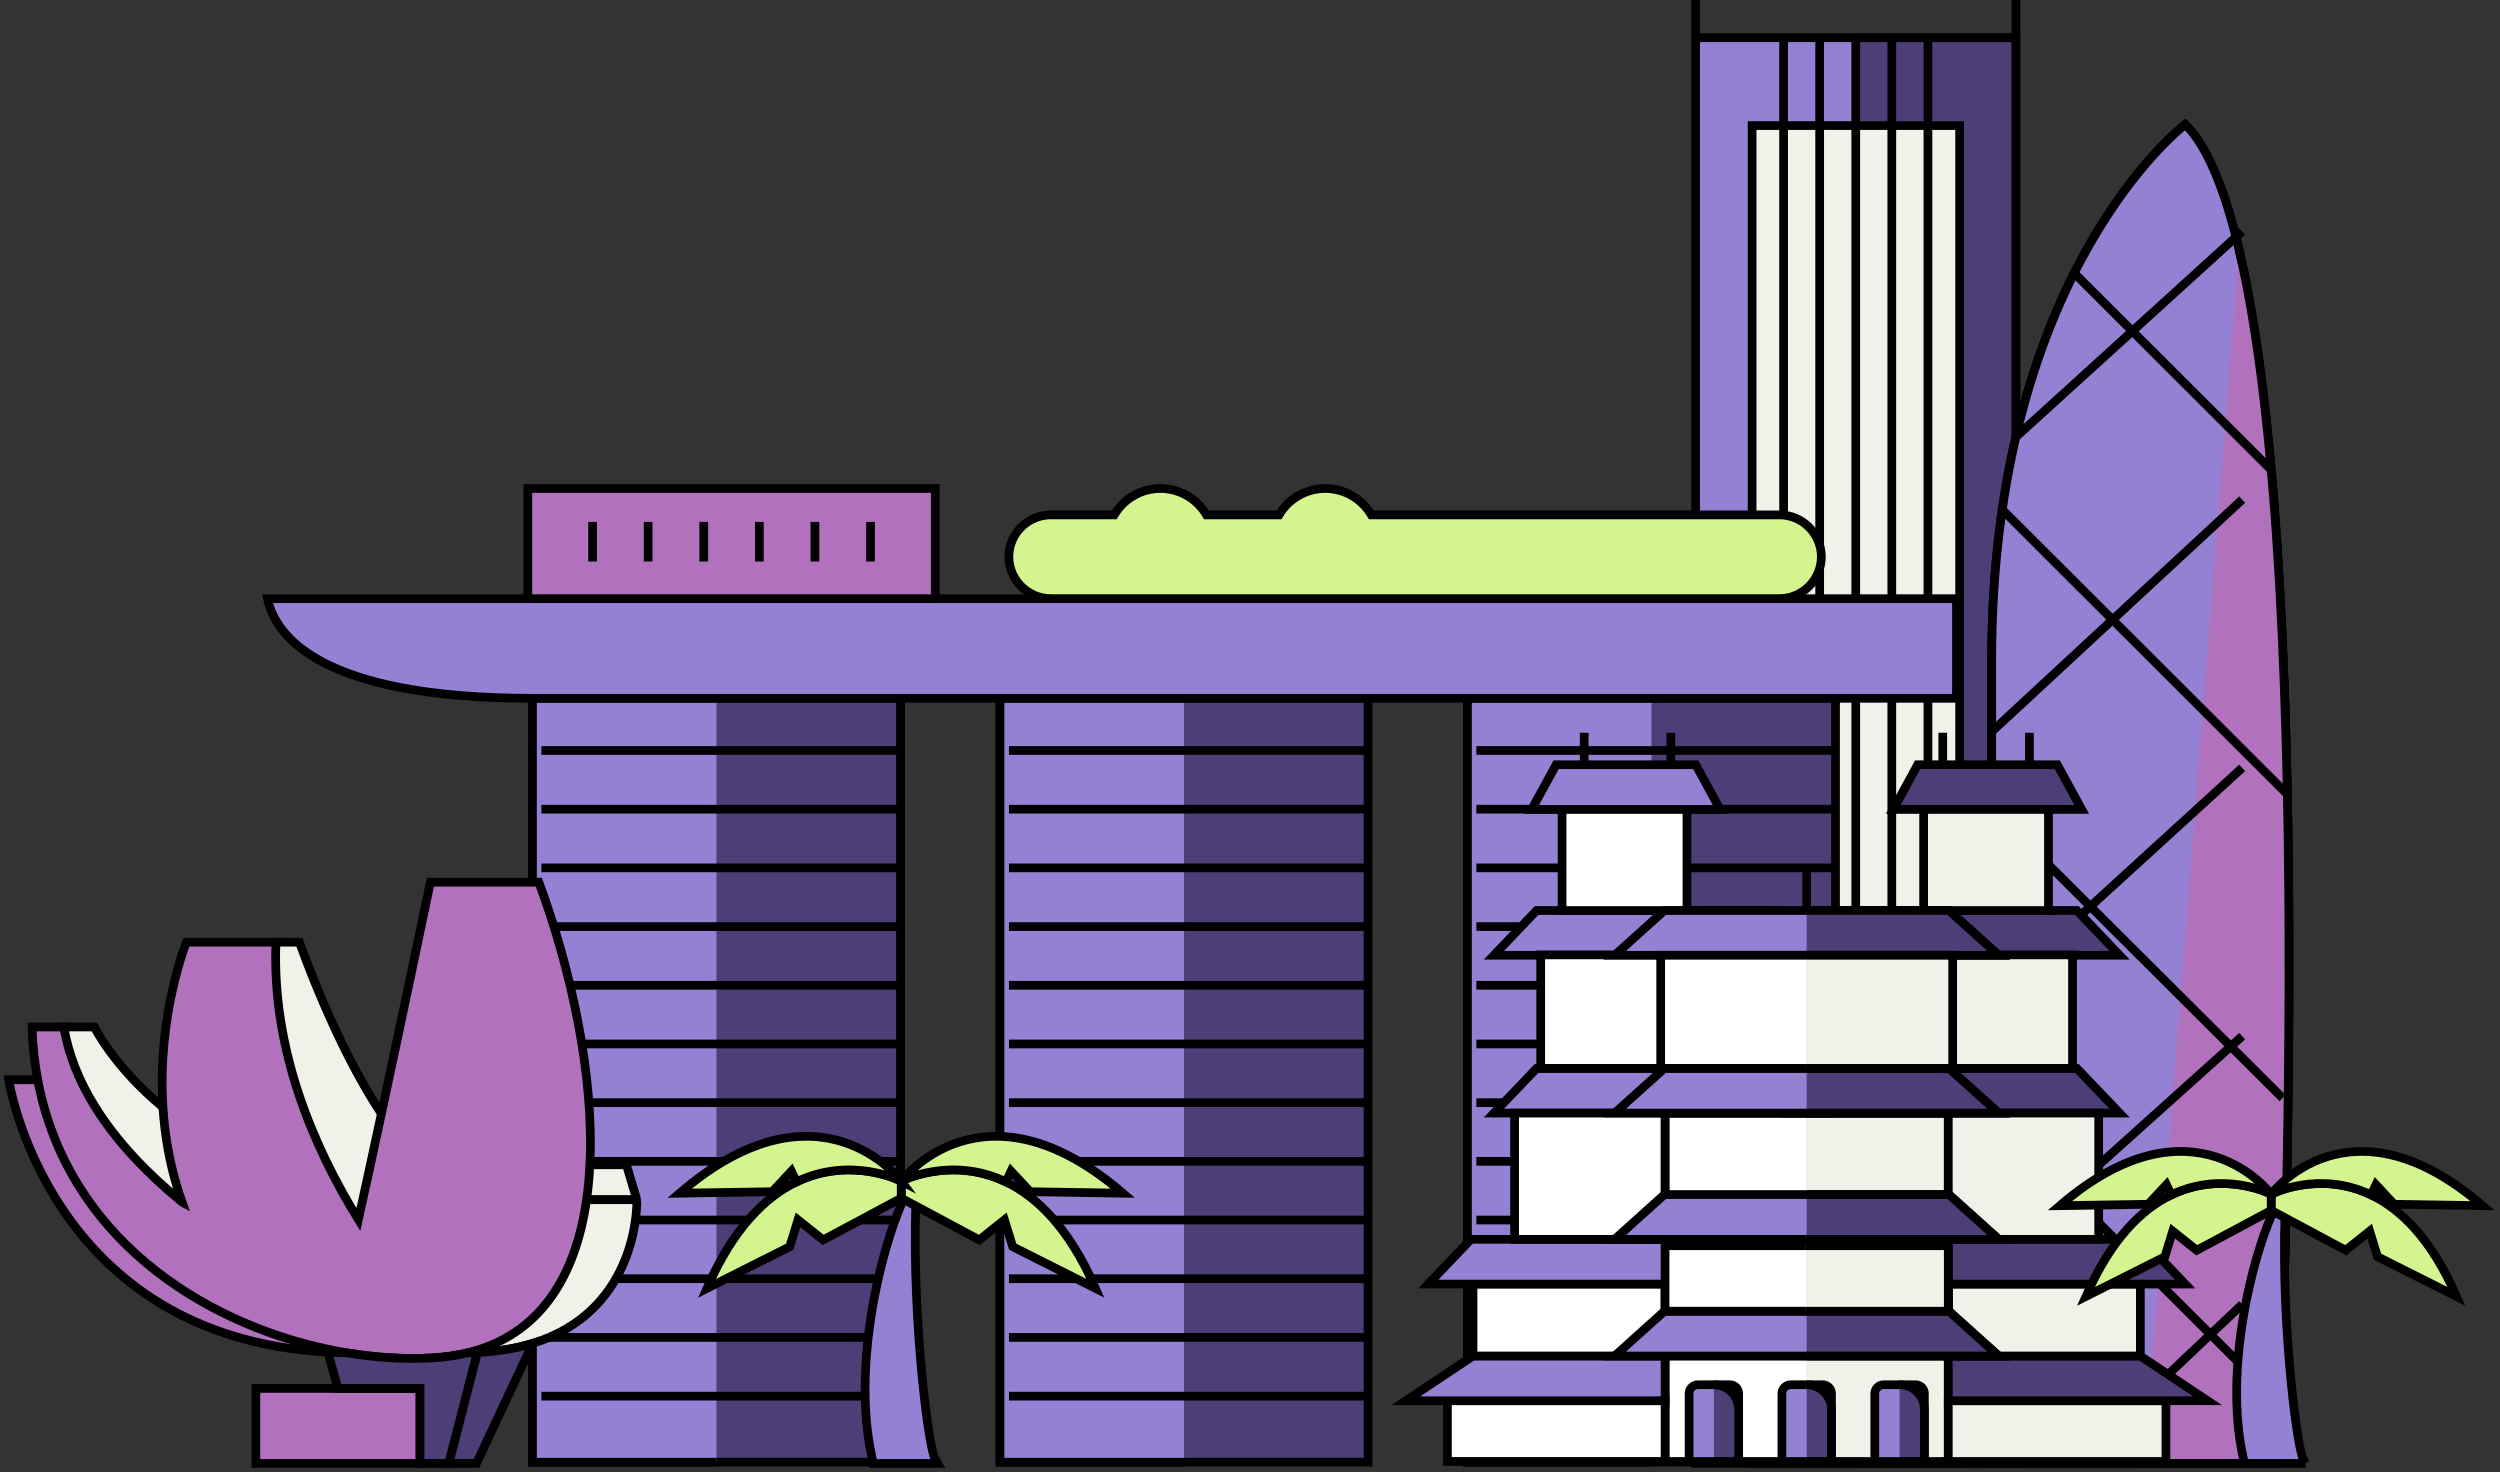
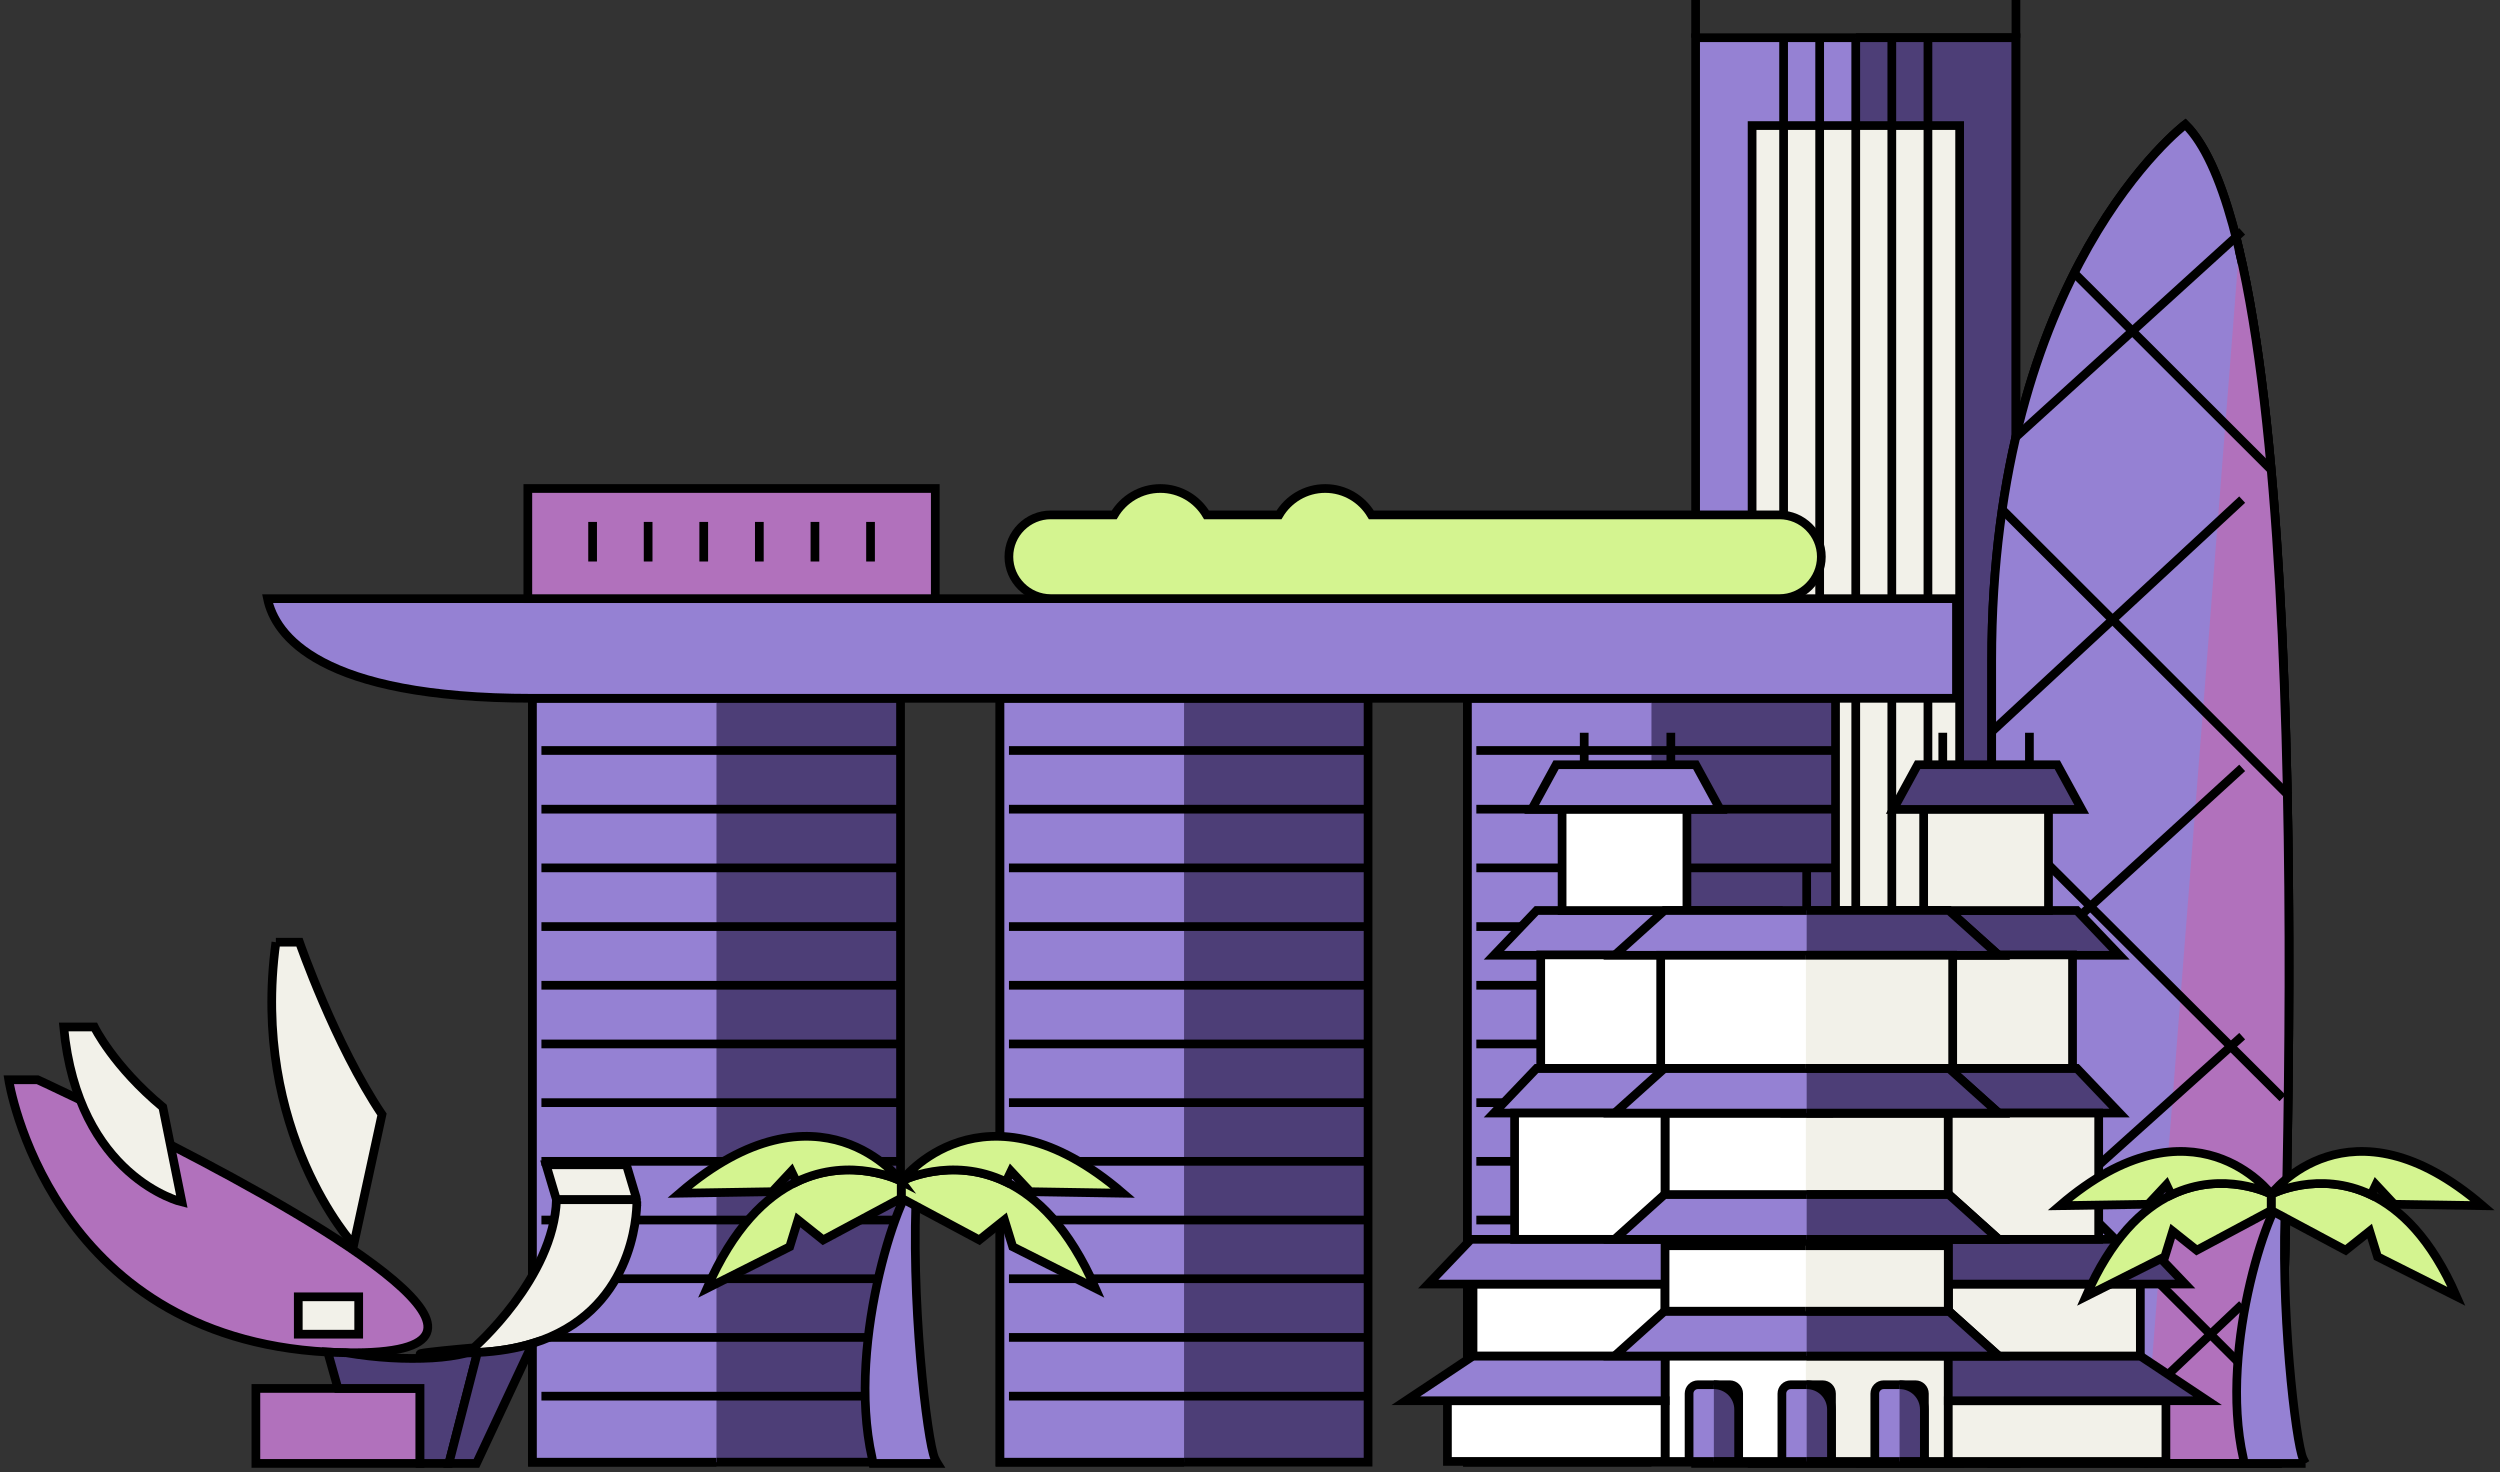
<svg xmlns="http://www.w3.org/2000/svg" fill="none" viewBox="0 0 287 169" height="169" width="287">
  <rect x="0" y="0" width="287" height="169" fill="#333333" stroke="none" />
  <path stroke-miterlimit="10" stroke="black" fill="#9581D3" d="M231.43 4.33H194.656V168H231.43V4.33Z" />
  <path fill="#4D3E77" d="M213.055 4.33H231.411V168H213.055" />
  <path stroke-miterlimit="10" stroke="black" d="M213.055 4.33H231.411V168H213.055" />
  <path stroke-miterlimit="10" stroke="black" fill="#F2F1E9" d="M224.967 14.415H201.141V167.996H224.967V14.415Z" />
  <path stroke-miterlimit="10" stroke="black" d="M194.656 4.33V0" />
  <path stroke-miterlimit="10" stroke="black" d="M231.43 4.33V0" />
  <path stroke-miterlimit="10" stroke="black" d="M204.758 4.33V168" />
  <path stroke-miterlimit="10" stroke="black" d="M208.898 4.33V168" />
  <path stroke-miterlimit="10" stroke="black" d="M213.039 4.33V168" />
  <path stroke-miterlimit="10" stroke="black" d="M217.18 4.33V168" />
  <path stroke-miterlimit="10" stroke="black" d="M221.328 4.33V168" />
  <path stroke-miterlimit="10" stroke="black" fill="#4D3E77" d="M103.382 80.165H61.125V167.855H103.382V80.165Z" />
  <path fill="#9581D3" d="M82.251 167.86H61.125V80.165H82.251" />
  <path stroke-miterlimit="10" stroke="black" d="M82.251 167.86H61.125V80.165H82.251" />
  <path stroke-miterlimit="10" stroke="black" d="M62.156 86.156H103.385" />
  <path stroke-miterlimit="10" stroke="black" d="M62.156 92.894H103.385" />
  <path stroke-miterlimit="10" stroke="black" d="M62.156 99.632H103.385" />
  <path stroke-miterlimit="10" stroke="black" d="M62.156 106.37H103.385" />
  <path stroke-miterlimit="10" stroke="black" d="M62.156 113.108H103.385" />
  <path stroke-miterlimit="10" stroke="black" d="M62.156 119.846H103.385" />
  <path stroke-miterlimit="10" stroke="black" d="M62.156 126.584H103.385" />
  <path stroke-miterlimit="10" stroke="black" d="M62.156 133.322H103.385" />
  <path stroke-miterlimit="10" stroke="black" d="M62.156 140.06H103.385" />
  <path stroke-miterlimit="10" stroke="black" d="M62.156 146.798H103.385" />
  <path stroke-miterlimit="10" stroke="black" d="M62.156 153.536H103.385" />
  <path stroke-miterlimit="10" stroke="black" d="M62.156 160.279H103.385" />
  <path stroke-miterlimit="10" stroke="black" fill="#4D3E77" d="M157.054 80.165H114.797V167.855H157.054V80.165Z" />
  <path fill="#9581D3" d="M135.928 167.86H114.797V80.165H135.928" />
  <path stroke-miterlimit="10" stroke="black" d="M135.928 167.86H114.797V80.165H135.928" />
  <path stroke-miterlimit="10" stroke="black" d="M115.828 86.156H157.057" />
  <path stroke-miterlimit="10" stroke="black" d="M115.828 92.894H157.057" />
  <path stroke-miterlimit="10" stroke="black" d="M115.828 99.632H157.057" />
  <path stroke-miterlimit="10" stroke="black" d="M115.828 106.37H157.057" />
  <path stroke-miterlimit="10" stroke="black" d="M115.828 113.108H157.057" />
  <path stroke-miterlimit="10" stroke="black" d="M115.828 119.846H157.057" />
  <path stroke-miterlimit="10" stroke="black" d="M115.828 126.584H157.057" />
  <path stroke-miterlimit="10" stroke="black" d="M115.828 133.322H157.057" />
  <path stroke-miterlimit="10" stroke="black" d="M115.828 140.06H157.057" />
  <path stroke-miterlimit="10" stroke="black" d="M115.828 146.798H157.057" />
  <path stroke-miterlimit="10" stroke="black" d="M115.828 153.536H157.057" />
  <path stroke-miterlimit="10" stroke="black" d="M115.828 160.279H157.057" />
  <path stroke-miterlimit="10" stroke="black" fill="#4D3E77" d="M210.718 80.165H168.461V167.855H210.718V80.165Z" />
  <path fill="#9581D3" d="M189.587 167.86H168.461V80.165H189.587" />
  <path stroke-miterlimit="10" stroke="black" d="M189.587 167.86H168.461V80.165H189.587" />
  <path stroke-miterlimit="10" stroke="black" d="M169.484 86.156H210.713" />
  <path stroke-miterlimit="10" stroke="black" d="M169.484 92.894H210.713" />
  <path stroke-miterlimit="10" stroke="black" d="M169.484 99.632H210.713" />
  <path stroke-miterlimit="10" stroke="black" d="M169.484 106.37H210.713" />
  <path stroke-miterlimit="10" stroke="black" d="M169.484 113.108H210.713" />
  <path stroke-miterlimit="10" stroke="black" d="M169.484 119.846H210.713" />
  <path stroke-miterlimit="10" stroke="black" d="M169.484 126.584H210.713" />
  <path stroke-miterlimit="10" stroke="black" d="M169.484 133.322H210.713" />
  <path stroke-miterlimit="10" stroke="black" d="M169.484 140.06H210.713" />
  <path stroke-miterlimit="10" stroke="black" d="M169.484 146.798H210.713" />
  <path stroke-miterlimit="10" stroke="black" d="M169.484 153.536H210.713" />
  <path stroke-miterlimit="10" stroke="black" d="M169.484 160.278H210.713" />
  <path stroke-miterlimit="10" stroke="black" fill="#9581D3" d="M30.711 68.726C31.577 72.899 36.605 80.165 61.127 80.165H224.603V68.726H30.711Z" />
  <path stroke-miterlimit="10" stroke="black" fill="#B171BC" d="M107.371 56.08H60.594V68.726H107.371V56.08Z" />
  <path stroke-miterlimit="10" stroke="black" fill="#D4F490" d="M204.286 59.108H157.43C156.358 57.299 154.389 56.08 152.131 56.08C149.873 56.08 147.904 57.299 146.832 59.108H138.509C137.437 57.299 135.468 56.08 133.21 56.08C130.952 56.08 128.983 57.299 127.911 59.108H120.634C117.986 59.108 115.82 61.271 115.82 63.915C115.82 66.558 117.986 68.721 120.634 68.721H204.277C206.924 68.721 209.09 66.558 209.09 63.915C209.09 61.271 206.924 59.108 204.277 59.108H204.286Z" />
  <path stroke-miterlimit="10" stroke="black" d="M68.031 59.916V64.461" />
  <path stroke-miterlimit="10" stroke="black" d="M74.406 59.916V64.461" />
  <path stroke-miterlimit="10" stroke="black" d="M80.789 59.916V64.461" />
  <path stroke-miterlimit="10" stroke="black" d="M87.172 59.916V64.461" />
  <path stroke-miterlimit="10" stroke="black" d="M93.555 59.916V64.461" />
  <path stroke-miterlimit="10" stroke="black" d="M99.938 59.916V64.461" />
  <path stroke-miterlimit="10" stroke="black" fill="#B171BC" d="M39.739 155.293H39.726C39.013 155.28 38.312 155.258 37.625 155.219C5.503 153.488 1 123.958 1 123.958H4.321C4.321 123.958 6.207 124.823 9.209 126.27C9.747 126.528 10.325 126.807 10.929 127.1H10.933C13.292 128.249 16.118 129.652 19.16 131.212C19.295 131.282 19.431 131.356 19.567 131.426C37.779 140.803 63.036 155.647 39.739 155.293Z" />
  <path stroke="black" fill="#F2F1E9" d="M41.178 148.874H34.242V153.165H41.178V148.874Z" />
  <path stroke-miterlimit="10" stroke="black" fill="#F2F1E9" d="M7.312 117.897H10.831C10.831 117.897 13.014 122.389 18.69 127.1L20.882 137.989C20.882 137.989 8.936 135.193 7.312 117.897Z" />
  <path stroke-miterlimit="10" stroke="black" fill="#F2F1E9" d="M31.669 108.166H34.378C34.378 108.166 38.439 119.881 43.852 127.943L40.605 142.896C40.605 142.896 28.694 129.923 31.674 108.166H31.669Z" />
  <path stroke-miterlimit="10" stroke="black" fill="#F2F1E9" d="M72.861 137.723H63.882L62.688 133.72H71.912L73.036 137.487C73.071 137.605 72.984 137.723 72.861 137.723Z" />
  <path stroke-miterlimit="10" stroke="black" fill="#F2F1E9" d="M73.109 137.924C73.109 139.554 72.654 150.67 61.154 154.218C59.33 154.782 57.229 155.153 54.809 155.267C54.376 155.289 53.969 155.306 53.588 155.324C41.074 155.883 54.389 154.729 54.389 154.729C54.389 154.729 63.561 146.759 63.885 137.727H72.908C73.021 137.727 73.113 137.81 73.113 137.924H73.109Z" />
-   <path stroke-miterlimit="10" stroke="black" fill="#B171BC" d="M67.712 133.724C67.65 135.092 67.524 136.429 67.34 137.727C66.093 146.458 62.049 153.305 53.591 155.324C52.374 155.616 51.066 155.804 49.661 155.887C46.572 156.066 43.207 155.874 39.746 155.293H39.733C39.002 155.171 38.267 155.031 37.532 154.869C23.096 151.775 7.715 141.939 4.328 123.958C3.969 122.031 3.742 120.012 3.672 117.898H7.326C7.868 121.149 9.142 124.22 10.936 127.1H10.94C13.439 131.111 16.944 134.751 20.886 137.985C20.886 137.985 20.889 137.986 20.895 137.989C20.081 135.7 19.525 133.423 19.167 131.212C18.939 129.822 18.79 128.459 18.707 127.131C18.024 116.491 21.398 108.166 21.398 108.166H31.681C31.174 120.406 35.939 131.588 41.142 140.008C41.873 136.726 42.809 132.405 43.789 127.839C46.445 115.451 49.408 101.275 49.408 101.275H61.857C65.506 111.129 68.232 123.342 67.716 133.724H67.712Z" />
  <path stroke-miterlimit="10" stroke="black" fill="#B171BC" d="M48.217 159.392H29.375V168H48.217V159.392Z" />
  <path stroke-miterlimit="10" stroke="black" fill="#4D3E77" d="M54.809 155.267L51.531 168H48.219V159.392H38.798L37.625 155.219C38.312 155.258 39.012 155.28 39.725 155.293H39.739C43.2 155.874 46.565 156.066 49.654 155.887C51.059 155.804 52.367 155.616 53.584 155.324C53.964 155.306 54.371 155.289 54.804 155.267H54.809Z" />
  <path stroke-miterlimit="10" stroke="black" d="M37.624 155.219L37.523 154.869V154.865" />
  <path stroke-miterlimit="10" stroke="black" fill="#4D3E77" d="M61.154 154.218L54.695 168H51.531L54.809 155.267C57.228 155.153 59.329 154.782 61.154 154.218Z" />
  <path stroke-miterlimit="10" stroke="black" fill="#9581D3" d="M107.615 168H100.211C100.176 167.799 100.163 167.58 100.119 167.384C97.025 153.689 103.724 135.258 105.252 135.595C104.46 149.018 106.455 165.588 107.313 167.423C107.501 167.812 107.619 168 107.619 168H107.615Z" />
  <path stroke-miterlimit="10" stroke="black" fill="#D4F490" d="M103.461 135.595V137.548L112.423 142.346L115.311 140.043L116.26 143.124L125.764 147.904C122.732 140.934 119.004 137.373 115.481 135.682C109.163 132.645 103.461 135.599 103.461 135.599V135.595Z" />
  <path stroke-miterlimit="10" stroke="black" fill="#D4F490" d="M103.461 135.595C103.461 135.595 109.163 132.641 115.481 135.678L116.068 134.45L118.269 136.809L128.906 136.98C112.795 123.141 103.461 135.595 103.461 135.595Z" />
  <path stroke-miterlimit="10" stroke="black" fill="#D4F490" d="M103.46 135.595V137.548L94.498 142.346L91.61 140.043L90.66 143.124L81.156 147.904C84.189 140.934 87.917 137.373 91.439 135.682C97.758 132.645 103.46 135.599 103.46 135.599V135.595Z" />
  <path stroke-miterlimit="10" stroke="black" fill="#D4F490" d="M103.461 135.595C103.461 135.595 97.759 132.641 91.441 135.678L90.854 134.45L88.653 136.809L78.016 136.98C94.127 123.141 103.461 135.595 103.461 135.595Z" />
  <path stroke-miterlimit="10" stroke="black" fill="#9581D3" d="M257.044 28.665C251.565 38.466 246.135 53.755 246.135 75.879V167.995H228.641V75.879C228.641 31.085 250.87 14.289 250.87 14.289C253.416 16.797 255.434 21.861 257.044 28.665Z" />
  <path stroke="black" fill="#B171BC" d="M261.466 168H246.133V75.883C246.133 53.755 251.563 38.47 257.042 28.669C266.428 68.446 261.466 168 261.466 168Z" />
  <path stroke-miterlimit="10" stroke="black" fill="#9581D3" d="M250.873 14.284C250.873 14.284 228.648 31.081 228.648 75.879V167.996H261.467C261.467 167.996 268.276 31.483 250.873 14.284Z" />
  <path fill="#B171BC" d="M257.042 28.665C266.428 68.442 261.466 167.996 261.466 167.996H246.133" />
  <path stroke-miterlimit="10" stroke="black" d="M257.042 28.665C266.428 68.442 261.466 167.996 261.466 167.996H246.133" />
  <path stroke-miterlimit="10" stroke="black" d="M238.125 31.352L260.73 53.93" />
  <path stroke-miterlimit="10" stroke="black" d="M257.398 26.563L231.414 50.172" />
  <path stroke-miterlimit="10" stroke="black" d="M257.402 57.356L228.648 83.998" />
  <path stroke-miterlimit="10" stroke="black" d="M257.402 88.153L228.648 114.393" />
  <path stroke-miterlimit="10" stroke="black" d="M257.402 118.951L228.648 144.788" />
  <path stroke-miterlimit="10" stroke="black" d="M257.396 149.744L238.125 167.996" />
  <path stroke-miterlimit="10" stroke="black" d="M229.859 58.505L262.783 91.378" />
  <path stroke-miterlimit="10" stroke="black" d="M228.641 92.768L262.041 126.06" />
  <path stroke-miterlimit="10" stroke="black" d="M228.648 128.114L262.045 161.459" />
  <path stroke-miterlimit="10" stroke="black" fill="white" d="M223.665 155.668H191.148V167.777H223.665V155.668Z" />
  <path fill="#F2F1E9" d="M207.312 155.668H223.66V167.777H207.312" />
  <path stroke-miterlimit="10" stroke="black" d="M207.312 155.668H223.66V167.777H207.312" />
  <path stroke-miterlimit="10" stroke="black" fill="white" d="M223.665 127.781H191.148V137.867H223.665V127.781Z" />
  <path fill="#F2F1E9" d="M207.312 127.781H223.66V137.867H207.312" />
  <path stroke-miterlimit="10" stroke="black" d="M207.312 127.781H223.66V137.867H207.312" />
  <path stroke-miterlimit="10" stroke="black" fill="#9581D3" d="M194.917 158.968H198.584C199.144 158.968 199.599 159.422 199.599 159.981V167.777H193.906V159.981C193.906 159.422 194.361 158.968 194.921 158.968H194.917Z" />
  <path fill="#4D3E77" d="M196.75 158.968C197.533 158.968 198.251 159.287 198.767 159.802C199.275 160.318 199.594 161.026 199.594 161.804V167.768H196.75" />
  <path stroke-miterlimit="10" stroke="black" d="M196.75 158.968C197.533 158.968 198.251 159.287 198.767 159.802C199.275 160.318 199.594 161.026 199.594 161.804V167.768H196.75" />
  <path stroke-miterlimit="10" stroke="black" fill="#9581D3" d="M205.573 158.968H209.24C209.8 158.968 210.255 159.422 210.255 159.981V167.777H204.562V159.981C204.562 159.422 205.018 158.968 205.578 158.968H205.573Z" />
  <path fill="#4D3E77" d="M207.406 158.968C208.19 158.968 208.907 159.287 209.423 159.802C209.931 160.318 210.251 161.026 210.251 161.804V167.768H207.406" />
  <path stroke-miterlimit="10" stroke="black" d="M207.406 158.968C208.19 158.968 208.907 159.287 209.423 159.802C209.931 160.318 210.251 161.026 210.251 161.804V167.768H207.406" />
  <path stroke-miterlimit="10" stroke="black" fill="#9581D3" d="M216.237 158.968H219.904C220.464 158.968 220.919 159.422 220.919 159.981V167.777H215.227V159.981C215.227 159.422 215.682 158.968 216.242 158.968H216.237Z" />
  <path fill="#4D3E77" d="M218.07 158.968C218.854 158.968 219.571 159.287 220.088 159.802C220.595 160.318 220.915 161.026 220.915 161.804V167.768H218.07" />
  <path stroke-miterlimit="10" stroke="black" d="M218.07 158.968C218.854 158.968 219.571 159.287 220.088 159.802C220.595 160.318 220.915 161.026 220.915 161.804V167.768H218.07" />
  <path stroke-miterlimit="10" stroke="black" fill="white" d="M191.15 160.803H166.164V167.772H191.15V160.803Z" />
  <path stroke-miterlimit="10" stroke="black" fill="#F2F1E9" d="M223.663 167.777H248.648V160.807H223.663V167.777Z" />
  <path stroke-miterlimit="10" stroke="black" fill="#9581D3" d="M191.15 160.803H161.391L169.105 155.668H191.15V160.803Z" />
  <path stroke-miterlimit="10" stroke="black" fill="#4D3E77" d="M223.664 160.803H253.424L245.709 155.668H223.664V160.803Z" />
-   <path stroke-miterlimit="10" stroke="black" fill="white" d="M191.147 147.41H169.102V155.664H191.147V147.41Z" />
+   <path stroke-miterlimit="10" stroke="black" fill="white" d="M191.147 147.41H169.102V155.664H191.147Z" />
  <path stroke-miterlimit="10" stroke="black" fill="#F2F1E9" d="M223.666 155.668H245.711V147.414H223.666V155.668Z" />
  <path stroke-miterlimit="10" stroke="black" fill="#9581D3" d="M196.867 142.276H168.862L163.961 147.41H201.768L196.867 142.276Z" />
  <path stroke-miterlimit="10" stroke="black" fill="#4D3E77" d="M217.956 142.276H245.956L250.857 147.41H213.055L217.956 142.276Z" />
  <path stroke-miterlimit="10" stroke="black" fill="#9581D3" d="M204.402 122.647H176.401L171.5 127.781H209.303L204.402 122.647Z" />
  <path stroke-miterlimit="10" stroke="black" fill="#4D3E77" d="M210.424 122.647H238.425L243.326 127.781H205.523L210.424 122.647Z" />
  <path stroke-miterlimit="10" stroke="black" fill="#9581D3" d="M204.402 104.526H176.401L171.5 109.665H209.303L204.402 104.526Z" />
  <path stroke-miterlimit="10" stroke="black" fill="#4D3E77" d="M210.424 104.526H238.425L243.326 109.665H205.523L210.424 104.526Z" />
  <path stroke-miterlimit="10" stroke="black" fill="white" d="M191.142 127.781H173.875V142.275H191.142V127.781Z" />
  <path stroke-miterlimit="10" stroke="black" fill="#F2F1E9" d="M223.663 142.276H240.93V127.781H223.663V142.276Z" />
  <path stroke-miterlimit="10" stroke="black" fill="white" d="M191.63 109.621H176.875V122.647H191.63V109.621Z" />
  <path stroke-miterlimit="10" stroke="black" fill="#F2F1E9" d="M237.927 109.621H223.172V122.647H237.927V109.621Z" />
  <path stroke-miterlimit="10" stroke="black" fill="white" d="M193.659 90.36H179.328V104.531H193.659V90.36Z" />
  <path stroke-miterlimit="10" stroke="black" fill="#9581D3" d="M194.669 87.79H178.641L175.836 92.925H197.474L194.669 87.79Z" />
  <path stroke-miterlimit="10" stroke="black" d="M181.867 87.79V84.12" />
  <path stroke-miterlimit="10" stroke="black" d="M191.812 87.79V84.12" />
  <path stroke-miterlimit="10" stroke="black" fill="#F2F1E9" d="M235.167 90.36H220.836V104.531H235.167V90.36Z" />
  <path stroke-miterlimit="10" stroke="black" fill="#4D3E77" d="M236.177 87.79H220.149L217.344 92.925H238.982L236.177 87.79Z" />
  <path stroke-miterlimit="10" stroke="black" d="M223.031 87.79V84.12" />
  <path stroke-miterlimit="10" stroke="black" d="M232.977 87.79V84.12" />
  <path stroke-miterlimit="10" stroke="black" d="M207.406 104.203V99.527" />
  <path stroke-miterlimit="10" stroke="black" fill="#9581D3" d="M223.735 150.53H191.074L185.359 155.668H229.45L223.735 150.53Z" />
  <path fill="#4D3E77" d="M207.406 150.525H223.732L229.452 155.668H207.406" />
  <path stroke-miterlimit="10" stroke="black" d="M207.406 150.525H223.732L229.452 155.668H207.406" />
  <path stroke-miterlimit="10" stroke="black" fill="#9581D3" d="M223.735 122.647H191.074L185.359 127.781H229.45L223.735 122.647Z" />
  <path fill="#4D3E77" d="M207.406 122.643H223.732L229.452 127.781H207.406" />
  <path stroke-miterlimit="10" stroke="black" d="M207.406 122.643H223.732L229.452 127.781H207.406" />
  <path stroke-miterlimit="10" stroke="black" fill="#9581D3" d="M223.735 104.526H191.074L185.359 109.665H229.45L223.735 104.526Z" />
  <path fill="#4D3E77" d="M207.406 104.522H223.732L229.452 109.665H207.406" />
  <path stroke-miterlimit="10" stroke="black" d="M207.406 104.522H223.732L229.452 109.665H207.406" />
  <path stroke-miterlimit="10" stroke="black" fill="white" d="M224.167 109.665H190.648V122.647H224.167V109.665Z" />
  <path fill="#F2F1E9" d="M207.32 109.665H224.167V122.647H207.32" />
  <path stroke-miterlimit="10" stroke="black" d="M207.32 109.665H224.167V122.647H207.32" />
  <path stroke-miterlimit="10" stroke="black" fill="white" d="M223.665 143.01H191.148V150.525H223.665V143.01Z" />
  <path fill="#F2F1E9" d="M207.312 143.01H223.66V150.525H207.312" />
  <path stroke-miterlimit="10" stroke="black" d="M207.312 143.01H223.66V150.525H207.312" />
  <path stroke-miterlimit="10" stroke="black" fill="#9581D3" d="M223.735 137.137H191.074L185.359 142.276H229.45L223.735 137.137Z" />
  <path fill="#4D3E77" d="M207.406 137.137H223.732L229.452 142.276H207.406" />
  <path stroke-miterlimit="10" stroke="black" d="M207.406 137.137H223.732L229.452 142.276H207.406" />
  <path stroke-miterlimit="10" stroke="black" fill="#9581D3" d="M264.684 168H257.622C257.591 167.808 257.578 167.602 257.534 167.41C254.585 154.349 260.973 136.77 262.426 137.093C261.669 149.896 263.573 165.701 264.391 167.449C264.57 167.821 264.68 168 264.68 168H264.684Z" />
  <path stroke-miterlimit="10" stroke="black" fill="#D4F490" d="M260.734 137.093V138.955L269.28 143.53L272.037 141.336L272.943 144.273L282.005 148.83C279.113 142.184 275.56 138.789 272.199 137.172C266.174 134.275 260.734 137.093 260.734 137.093Z" />
  <path fill="#D4F490" d="M260.734 137.093C260.734 137.093 266.169 134.279 272.199 137.172L272.755 136.001L274.855 138.251L285.003 138.413C269.639 125.217 260.734 137.089 260.734 137.089" />
  <path stroke-miterlimit="10" stroke="black" d="M260.734 137.093C260.734 137.093 266.169 134.279 272.199 137.172L272.755 136.001L274.855 138.251L285.003 138.413C269.639 125.217 260.734 137.089 260.734 137.089" />
  <path stroke-miterlimit="10" stroke="black" fill="#D4F490" d="M260.732 137.093V138.955L252.186 143.53L249.429 141.336L248.523 144.273L239.461 148.83C242.353 142.184 245.906 138.789 249.267 137.172C255.293 134.275 260.732 137.093 260.732 137.093Z" />
  <path fill="#D4F490" d="M260.729 137.093C260.729 137.093 255.294 134.279 249.265 137.172L248.709 136.001L246.608 138.251L236.461 138.413C251.824 125.217 260.729 137.089 260.729 137.089" />
  <path stroke-miterlimit="10" stroke="black" d="M260.729 137.093C260.729 137.093 255.294 134.279 249.265 137.172L248.709 136.001L246.608 138.251L236.461 138.413C251.824 125.217 260.729 137.089 260.729 137.089" />
</svg>